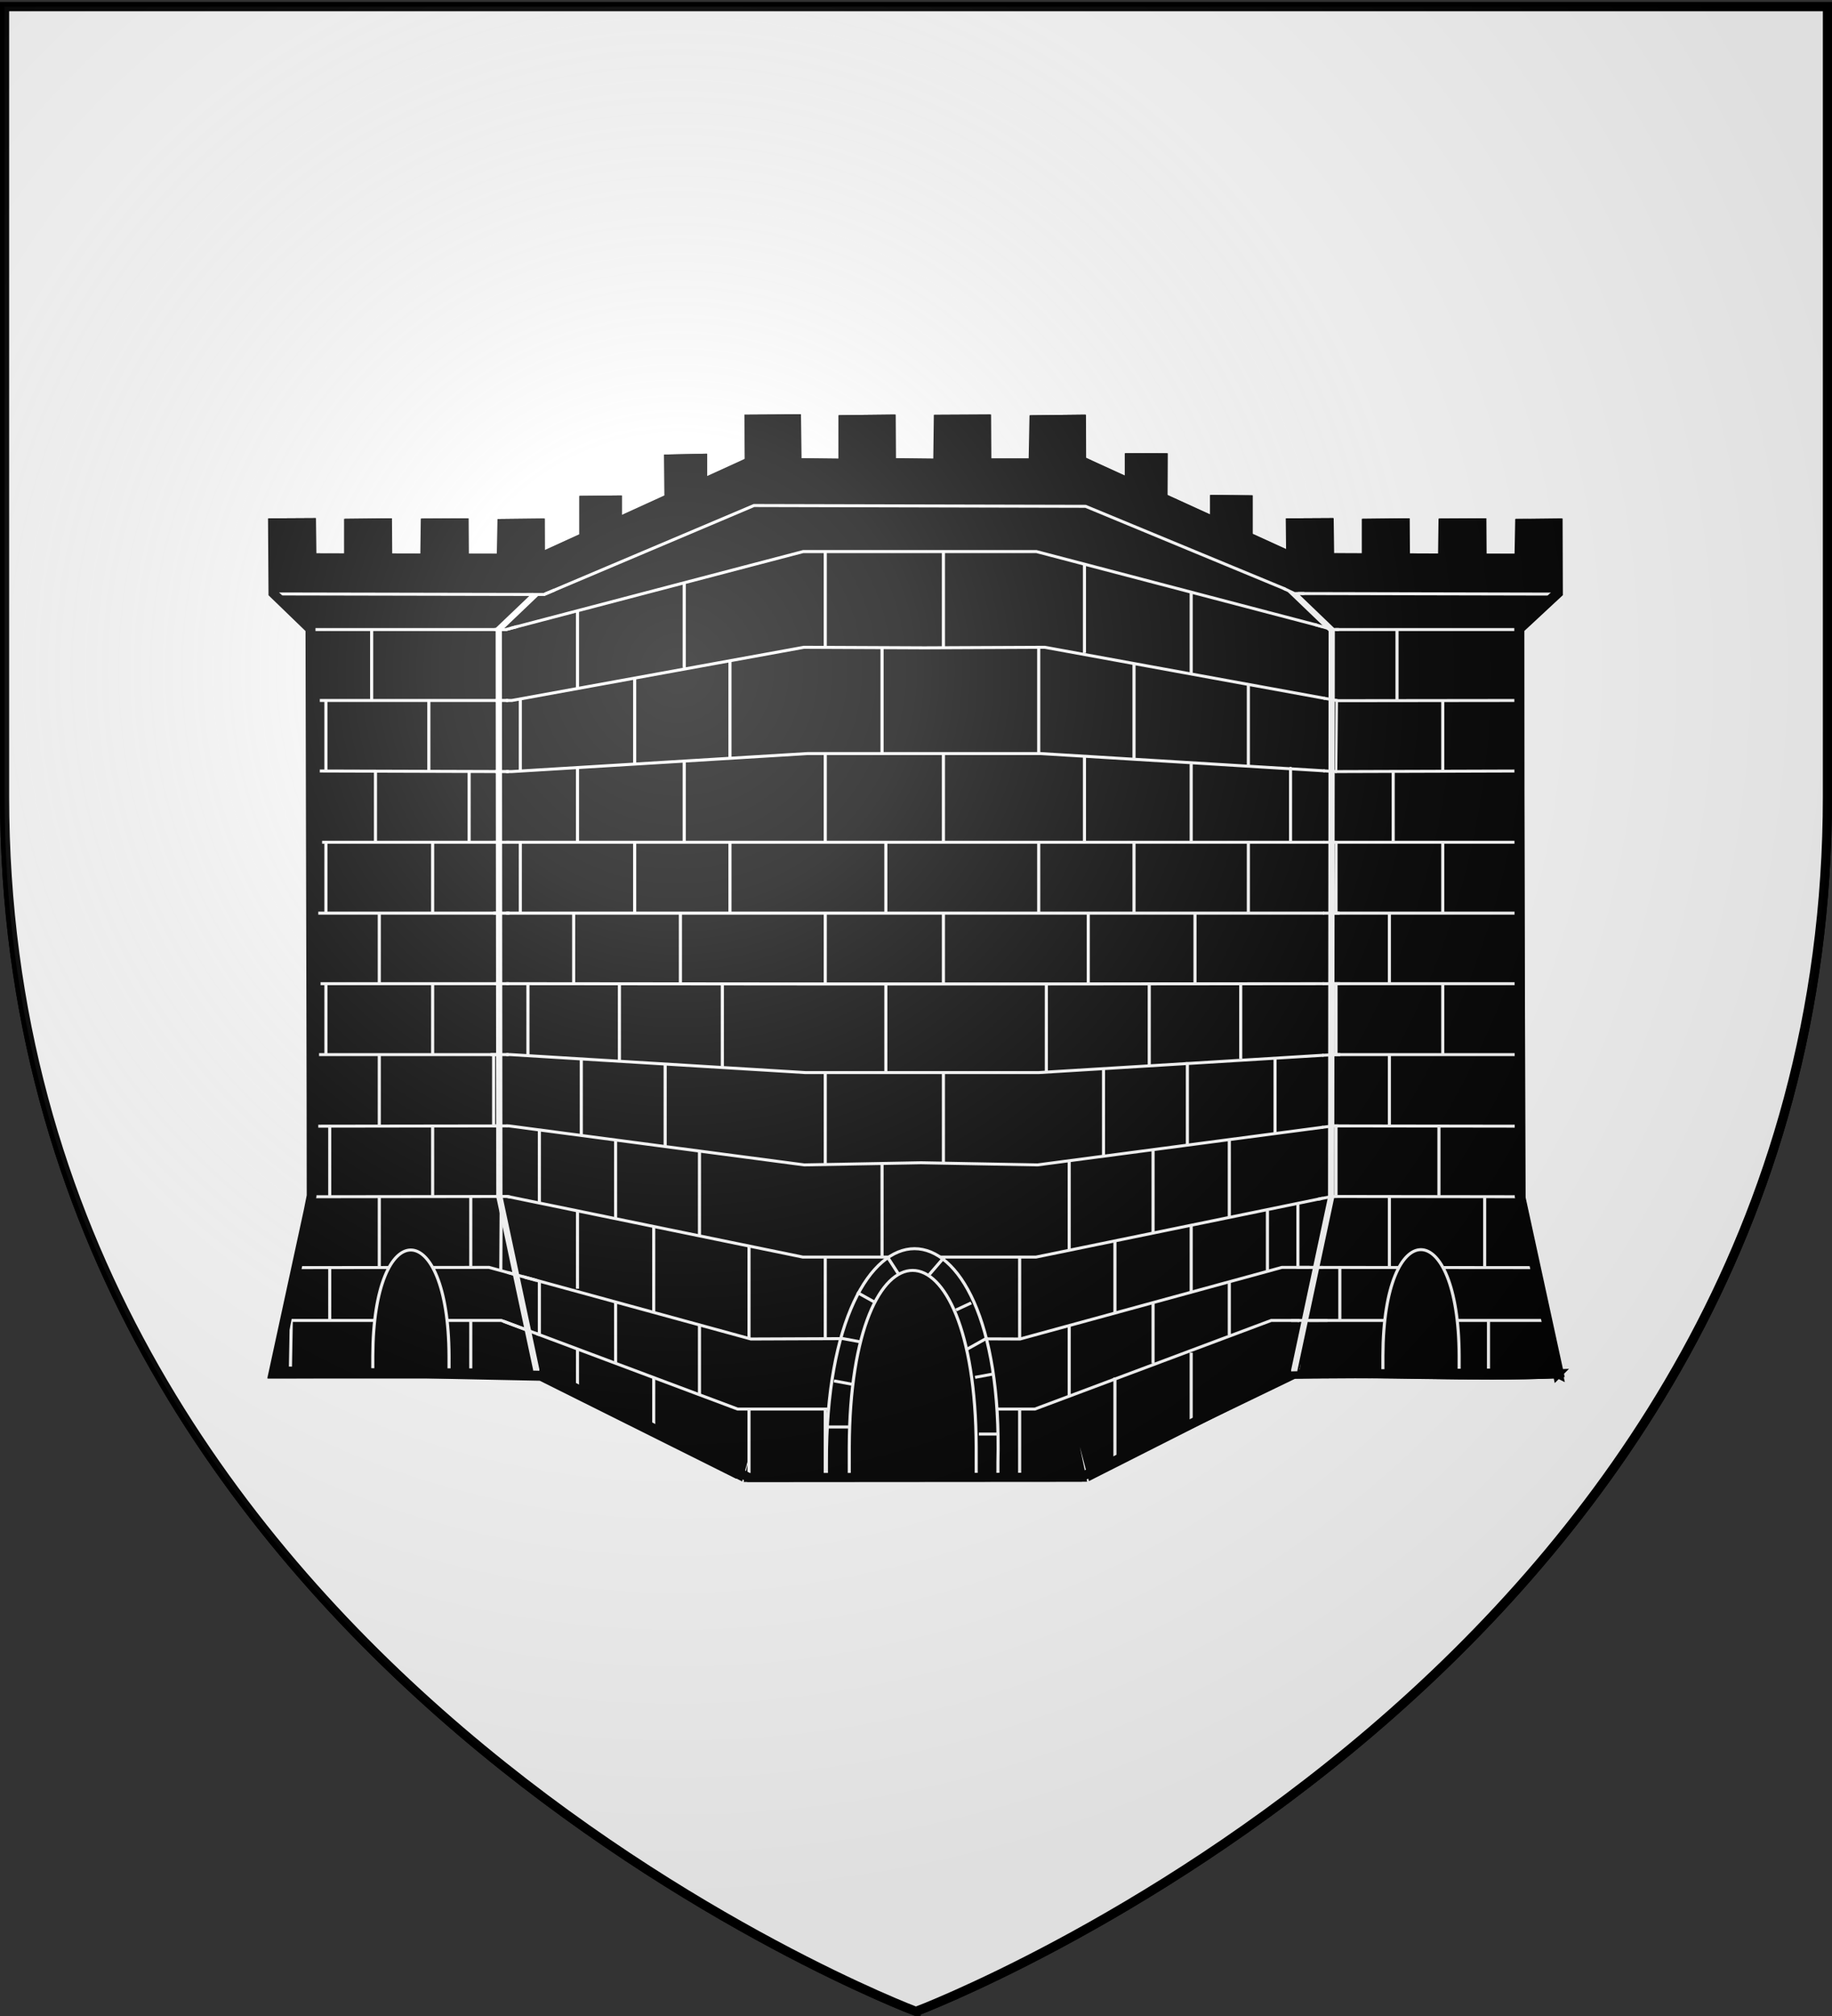
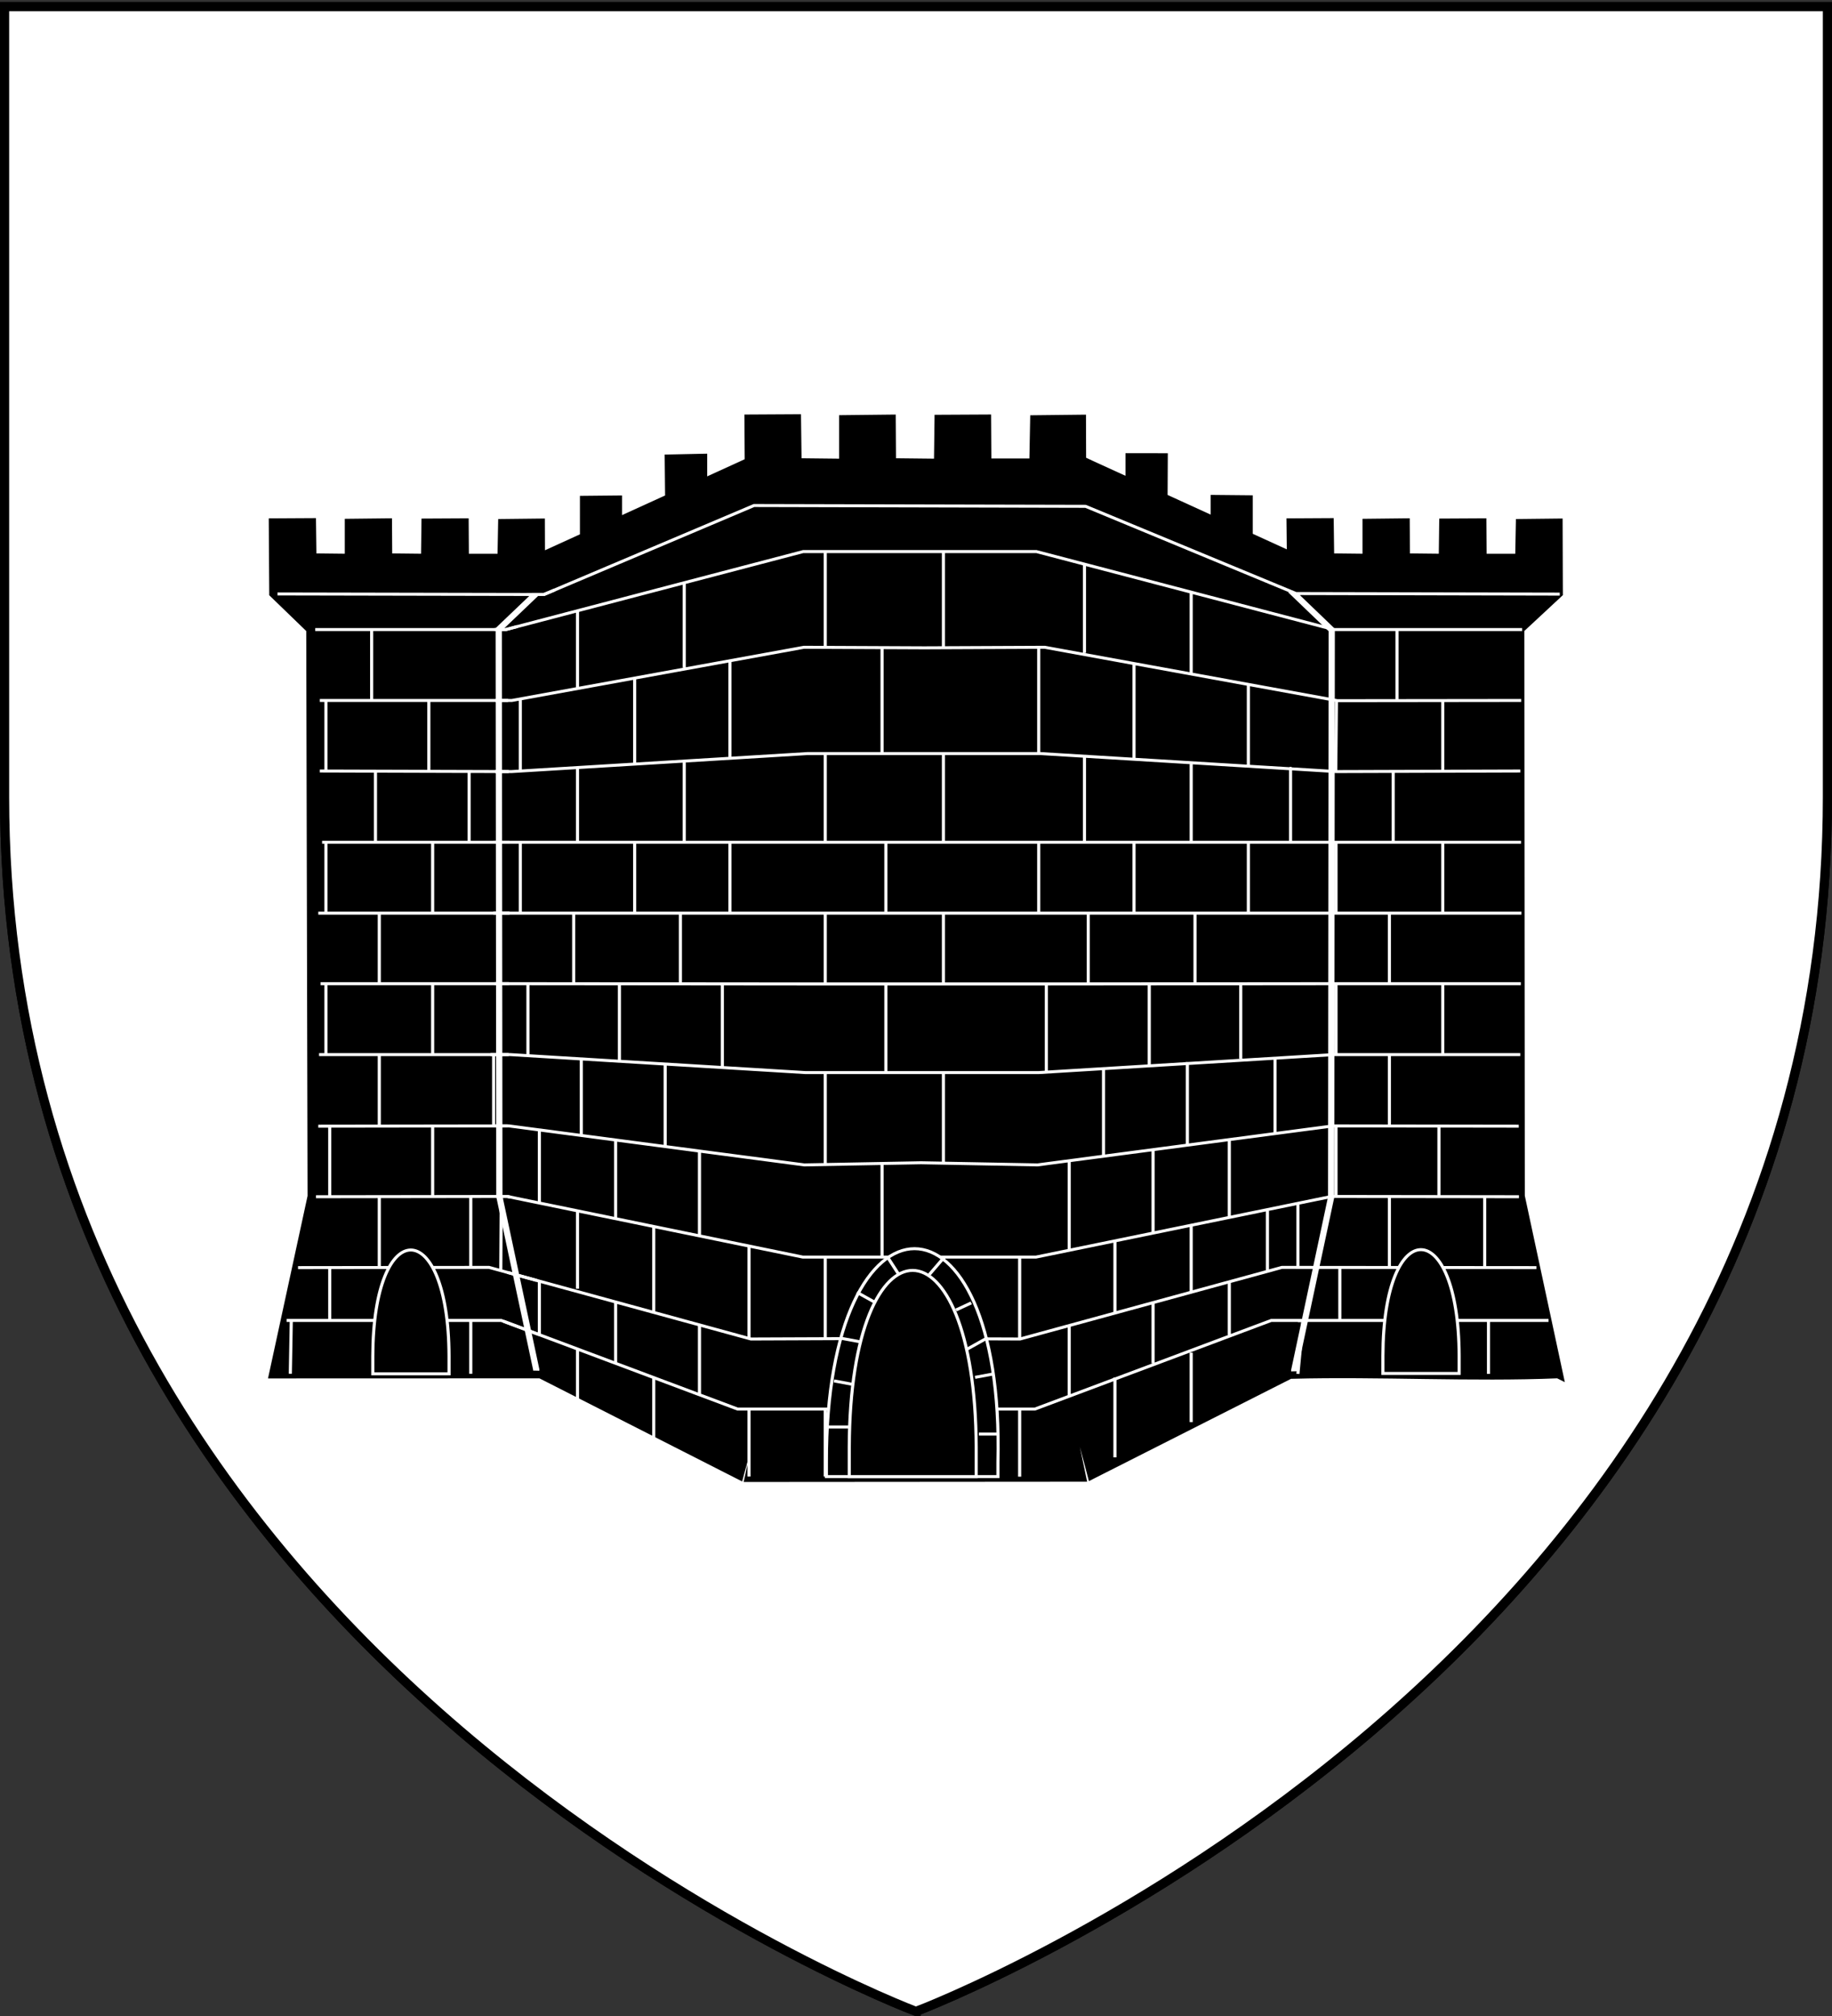
<svg xmlns="http://www.w3.org/2000/svg" xmlns:xlink="http://www.w3.org/1999/xlink" width="600" height="660">
  <rect width="100%" height="100%" fill="#333333" stroke="none" />
  <defs>
    <radialGradient xlink:href="#d" id="i" cx="221.445" cy="226.331" r="300" fx="221.445" fy="226.331" gradientTransform="matrix(1.353 0 0 1.349 -994.772 167.706)" gradientUnits="userSpaceOnUse" />
    <radialGradient xlink:href="#e" id="h" cx="221.445" cy="226.331" r="300" fx="221.445" fy="226.331" gradientTransform="matrix(1.353 0 0 1.349 -994.772 167.706)" gradientUnits="userSpaceOnUse" />
    <linearGradient id="d">
      <stop offset="0" style="stop-color:white;stop-opacity:.314" />
      <stop offset=".19" style="stop-color:white;stop-opacity:.251" />
      <stop offset=".6" style="stop-color:#6b6b6b;stop-opacity:.125" />
      <stop offset="1" style="stop-color:black;stop-opacity:.125" />
    </linearGradient>
    <linearGradient id="e">
      <stop offset="0" style="stop-color:white;stop-opacity:.314" />
      <stop offset=".19" style="stop-color:white;stop-opacity:.251" />
      <stop offset=".6" style="stop-color:#6b6b6b;stop-opacity:.125" />
      <stop offset="1" style="stop-color:black;stop-opacity:.125" />
    </linearGradient>
  </defs>
  <g style="display:inline">
    <path d="M-617.143 911.953s298.5-112.32 298.5-397.772V255.629h-597v258.552c0 285.451 298.5 397.772 298.5 397.772" style="fill:#2b5df2;fill-opacity:1;fill-rule:evenodd;stroke:none;display:inline" transform="translate(917.143 -253.453)" />
    <path d="M-617.143 911.953s298.5-112.32 298.5-397.772V255.629h-597v258.552c0 285.451 298.5 397.772 298.5 397.772" style="fill:url(#h);fill-opacity:1;fill-rule:evenodd;stroke:none;display:inline" transform="translate(917.143 -253.453)" />
    <path d="M-617.143 911.953s-298.5-112.32-298.5-397.772V255.629h597V514.18c0 285.451-298.5 397.772-298.5 397.772z" style="fill:none;stroke:#000;stroke-width:3;stroke-linecap:butt;stroke-linejoin:miter;stroke-miterlimit:4;stroke-opacity:1;stroke-dasharray:none;display:inline" transform="translate(917.143 -253.453)" />
-     <path d="M-617.143 911.953s298.5-112.32 298.5-397.772V255.629h-597v258.552c0 285.451 298.5 397.772 298.5 397.772" style="fill:#2b5df2;fill-opacity:1;fill-rule:evenodd;stroke:none" transform="translate(917.143 -253.453)" />
    <path d="M-617.143 911.953s298.5-112.32 298.5-397.772V255.629h-597v258.552c0 285.451 298.5 397.772 298.5 397.772" style="fill:#fff;fill-opacity:1;fill-rule:evenodd;stroke:none" transform="translate(917.143 -253.453)" />
    <path d="M-617.143 911.953s-298.5-112.32-298.5-397.772V255.629h597V514.18c0 285.451-298.5 397.772-298.5 397.772z" style="fill:none;stroke:#000;stroke-width:3;stroke-linecap:butt;stroke-linejoin:miter;stroke-miterlimit:4;stroke-opacity:1;stroke-dasharray:none" transform="translate(917.143 -253.453)" />
    <path d="M73.744 271.422 63.46 221.6l-.292-159.193 10.557-9.959-.062-19.69-10.099.118-.18 9.765H53.163l-.059-9.944-10.222.057-.12 9.885-10.284-.118-.059-9.825-10.222.118v9.825l-10.16-.118-.12-9.884-10.222.06.121 19.79 9.985 10.043.36 159.108-10.386 49.82 71.96-.024zm133.27-32.916-.15-197.89 12.854-12.53-.078-24.463-12.545.146-.225 12.132h-12.75l-.074-12.33-12.751.07-.151 12.331-12.752-.146-.073-12.232-12.751.147v12.231l-12.648-.146-.152-12.331-12.75.075.15 24.562 12.443 12.53.447 197.89-12.957 61.953 89.568-.07c-4.005-20.362-8.42-41.358-12.654-61.929zm141.293 32.916L338.024 221.6l-.122-159.108 10.386-10.044-.062-19.69-10.098.118-.18 9.765h-10.222l-.058-9.944-10.222.057-.121 9.885-10.284-.118-.058-9.825-10.222.118v9.825l-10.16-.118-.121-9.884-10.222.06.204 19.59 10.386 10.143-.013 19.096-.097 140.012-10.386 50.02c23.817-.647 48.658.872 71.955-.137zm-274.563 0L63.46 221.6l.025-159.051 10.244-10.2.04-9.845 1.255-.748 1.769-.839 1.769-.84 1.768-.839L82.1 38.4l1.769-.84 1.768-.838V26.38l8.834-.092v6.245l1.768-.839 1.769-.84 1.768-.839 1.769-.839 1.769-.84 1.768-.838 1.77-.84 1.768-.839-.111-11.038 8.946-.198v7.07l1.769-.839 1.769-.84 1.768-.838 1.769-.84 1.769-.84 1.768-.838 2.273-1.104.04 12.629 12.442 12.53.481 197.89-15.981 61.195zm212.524-50.005.662-159.108-10.386-10.143-.096-9.944-1.203-.615-1.768-.84-1.77-.838-1.768-.84-1.769-.84-1.768-.838-1.77-.84.001-10.342-8.833-.09v6.244l-1.768-.84-1.77-.838-1.768-.84-1.769-.84-1.768-.838-1.769-.84-1.769-.839-1.768-.84.055-11.236-8.895-.011v7.07l-1.768-.84-1.769-.838-1.769-.84-1.768-.84-1.77-.838-1.768-.84-2.272-1.103-.04 12.629-12.442 12.53-.482 197.89 15.555 61.268 53.941-28.392z" style="fill:#000;fill-rule:evenodd;stroke:#000;stroke-width:2.521;stroke-linecap:butt;stroke-linejoin:miter;stroke-opacity:1" transform="matrix(1.214 0 0 1.167 87.5 133.01)" />
    <path d="m2.789 52.648 71.88.151 56.66-24.96 89.465.227 56.764 24.463 71.155.163M12.969 62.636h51.417l80.21-21.877h62.933l80.21 21.877h50.832M13.175 221.744l51.622-.075 79.695 17.004h62.934l79.695-17.004 50.584.075M13.792 142.19h324.584M13.792 201.955l51.416-.076 79.696 10.94 31.467-.605 31.466.604 79.696-10.939 50.118.076M13.998 181.868h51.519l79.695 5.051h62.934l79.695-5.051h50.221M14.409 161.979h51.52l79.695.076h62.933l79.696-.076h49.958m-323.39-39.677h323.434M14.203 102.314l51.725.163 79.798-5.052h62.934l79.798 5.052 49.613-.163M14.203 82.524h51.828l78.77-14.916 32.495.152 32.495-.152 78.934 14.979 49.575-.062M8.323 241.633l51.538-.064 70.646 20.088 36.3-.151 36.3.15 70.646-20.087 68.663.064M5.26 256.449h57.893l63.756 24.861h80.21l63.756-24.86h74.81M28.19 62.536v19.888m-12.34 0v19.889m27.765-19.889v19.889m-14.397 0v19.888m-13.368 0v19.889m28.793-19.889v19.889m-14.397 0v19.69m-14.396.238v19.888m28.793-19.888v19.888m-14.397 0v19.889m-13.368 0v19.888m27.765-19.888v19.888m-14.397 0v19.889m24.68-19.889v19.889m-11.311 0v14.916m-26.737-14.916v14.916m-10.373 0-.26 14.917m24.001-14.917v14.917m24.68-14.917v14.917m28.793-6.961v15.91m20.567-7.955v18.894m12.34-33.526v19.604m-22.623-25.855v16.905m-10.284-42.724v21.841m20.567-17.42V254.5m25.708-19.036v25.997m-66.841-39.777-.129 20.635m10.412-39.067v20.173m20.567-17.661v22.37m22.623-19.01v23.228m-31.878-49.077v21.3m22.623-19.684v22.8m-46.275-25.544v19.889m61.7-40.017v23.866M95.03 162.02v21.877M70.35 162.02v19.888m12.34-39.776v19.888m28.793-19.888v19.888m-43.19-39.777v19.889m30.85-19.889v19.889m25.708-19.889v19.889m-41.133-40.834v20.945m28.793-22.872v22.872M68.293 82.43v19.675m30.85-25.642v23.808m25.708-28.603v26.856M83.718 57.462v21.345m28.793-29.3v23.795M150.56 40.7v26.85m0 29.832v24.861m0 19.889v19.888m0 24.86v25.476m0 26.235v22.871m0 19.889v18.894m-20.567-18.894v18.894M304.809 62.577v19.888m12.34 0v19.889m-28.683-19.889-.186 19.889m15.5 0v19.888m13.369 0v19.889m-28.794-19.889v19.889m14.397 0v19.69m14.397.238v19.888m-28.794-19.888v19.888m14.397 0v19.889m13.368 0v19.888m-27.765-19.888v19.888m14.397 0v19.889m25.708-19.889v19.889m-50.388-17.758v17.758m11.312 0v14.916m26.736-14.916v14.916m13.369 0v14.916m-26.737-14.916v14.916m-24.68-14.916 1.374-.016-1.374 14.932m-28.793-5.966v19.487m-20.567-12.526v22.41m-12.34-37.042v19.604m22.624-25.855v16.905m20.566-22.872v14.917m-10.283-31.058v18.884m-20.567-14.279v20.486m-25.708-15.963V261.5m66.842-35.764v16.87M259.562 205.6v21.771m-20.566-18.805v23.123m-22.623-20.203v25.238m31.878-52.788v23.321m-22.624-21.699v24.746m46.275-27.362v21.018m-61.7-41.901v24.557m27.765-24.557v22.819m24.68-22.82v20.955m-12.34-40.843v19.889m-28.793-19.889v19.889m43.19-39.777v19.888m-30.85-19.888v19.888m-25.708-19.888v19.888m41.133-41.765v21.877m-28.793-24.35v24.35m44.218-44.152v22.641m-30.85-28.23v26.492m-25.708-31.231v29.62m41.133-45.158v22.765m-28.793-30.72V69.18m-38.048-28.442v26.85m0 29.832v24.86m0 19.89v19.888m0 24.86v25.3m0 26.41v22.872m0 19.889v18.894m20.566-18.894v18.894M165.882 67.589V97.42m1.028 24.86v19.765m0 20.013v24.92m-1.028 25.795v25.607m0 23.12v19.889m-92.447-35.84v14.917" style="fill:none;stroke:#fff;stroke-width:.84px;stroke-linecap:butt;stroke-linejoin:miter;stroke-opacity:1" transform="matrix(1.214 0 0 1.167 87.5 133.01)" />
    <path d="M150.868 300.26h46.275v-3.978c1.912-79.952-46.48-79.952-46.275 0zm0-13.922h6.17m-4.113-12.928 5.141.995m-3.085-12.928 5.142.995m-1.028-13.922 5.141 2.983m3.085-12.927 3.085 4.972m12.34-4.972-4.113 4.972m11.312 7.955-4.114 1.989m8.227 7.955-5.142 2.984m7.198 6.96-5.141.995m1.028 15.91h5.142" style="fill:#000;fill-rule:evenodd;stroke:#fff;stroke-width:.84px;stroke-linecap:butt;stroke-linejoin:miter;stroke-opacity:1" transform="matrix(1.214 0 0 1.167 87.5 133.01)" />
    <path d="M28.497 271.422h20.567v-4.973c-.138-39.578-20.464-39.777-20.567 0zm272.507-.1h20.566v-4.972c-.137-39.578-20.463-39.777-20.566 0zM157.038 300.26h34.243v-8.284c-.229-65.93-34.037-66.228-34.243 0z" style="fill:#000;fill-rule:evenodd;stroke:#fff;stroke-width:.84px;stroke-linecap:butt;stroke-linejoin:miter;stroke-opacity:1" transform="matrix(1.214 0 0 1.167 87.5 133.01)" />
    <path d="M54.484 102.43v20.012zM276.088 101.56v20.634" style="fill:#fff;fill-opacity:1;fill-rule:evenodd;stroke:#fff;stroke-width:.84;stroke-linecap:round;stroke-linejoin:miter;stroke-miterlimit:4;stroke-opacity:1;stroke-dasharray:none" transform="matrix(1.214 0 0 1.167 87.5 133.01)" />
-     <path d="M73.549 271.422 63.266 221.6l-.122-159.108L73.53 52.45l-.062-19.69-10.098.118-.18 9.765H52.968l-.059-9.944-10.221.057-.122 9.885-10.283-.118-.059-9.825-10.221.118v9.825l-10.16-.118-.121-9.884-10.222.06.121 19.79 9.985 10.043.36 159.108-10.386 49.82 71.961-.024zm203.425-.044 9.246-49.435.826-159.022-10.994-10.899-.45-9.803-56.079-26.636-.077-11.96-12.546.146-.224 12.132h-12.751l-.074-12.33-12.75.07-.152 12.331-12.751-.146-.073-12.231-12.752.146v12.231l-12.648-.146-.151-12.33-12.51.186.151 11.867-56.712 27.369-56.716-.42-4.925.016-.123-9.833-10.228.064.174 19.794 10.013 10.008.327 158.966-9.962 49.552 73.38.132 54.464 29.308 89.567-.07zm71.138.044L337.83 221.6l-.121-159.108 10.386-10.044-.063-19.69-10.098.118-.18 9.765h-10.221l-.059-9.944-10.222.057-.121 9.885-10.283-.118-.06-9.825-10.22.118v9.825l-10.16-.118-.122-9.884-10.222.06.204 19.59 10.386 10.143-.11 159.108-9.54 49.94c23.817-.647 47.813.952 71.11-.057zm-274.563 0L63.266 221.6l-.118-159.108L73.535 52.35l.04-9.845 1.255-.748 1.768-.839 1.77-.84 1.768-.839 1.769-.839 1.768-.84 1.769-.838V26.38l8.833-.092v6.245l1.768-.839 1.769-.84 1.769-.839 1.768-.839 1.77-.84 1.768-.838 1.769-.84 1.768-.839-.11-11.038 8.946-.198v7.07l1.768-.839 1.769-.84 1.769-.839 1.768-.839 1.77-.84 1.768-.838 2.273-1.104L74.15 42.652l-62.294-.166-.055-9.84-10.3.118.206 19.742 10.045 9.94.182 159.002-9.393 49.14 71.323 1.527 53.261 27.642zm212.524-50.005.663-159.108-10.386-10.143-.096-9.944-1.203-.615-1.769-.84-1.769-.838-1.768-.84-1.77-.84-1.768-.838-1.769-.84V26.23l-8.833-.09v6.244l-1.768-.84-1.769-.838-1.768-.84-1.77-.84-1.768-.838-1.769-.84-1.768-.839-1.769-.84.056-11.236-8.895-.011v7.07l-1.769-.84-1.769-.839-1.768-.839-1.769-.84-1.769-.838-1.768-.84-2.273-1.103 56.615 27.038 61.414.262.28-9.83 9.93.024.086 19.468-10.347 9.987.533 159.796 10.258 49.005-71.492.425-57.584 28.943 57.564-28.913z" style="fill:none;stroke:#000;stroke-width:2.521;stroke-linecap:butt;stroke-linejoin:miter;stroke-opacity:1" transform="matrix(1.214 0 0 1.167 87.5 133.01)" />
    <path d="m71.222 53.344.547.004-9.291 9.22.165 159.12 7.703 37.593 2.246 10.96-.007.3" style="fill:none;stroke:#fff;stroke-width:1.68;stroke-linecap:butt;stroke-linejoin:miter;stroke-miterlimit:4;stroke-opacity:1;stroke-dasharray:none" transform="matrix(1.214 0 0 1.167 87.5 133.01)" />
    <path d="m64.816 242.98 7.839 2.227M63.805 256.705l9.638 3.757M61.665 221.655l3.068.013.785.16M60.958 201.876h3.886M60.24 181.858l4.907.01M61.334 161.98h3.887M61.037 142.19h4.34M61.065 122.301h4.327M61.513 102.47h3.661M61.607 82.52h3.41M61.31 62.636l3.068.013 3.169-.88M70.036 52.802l4.657-.01 2.904-1.274" style="fill:none;stroke:#fff;stroke-width:.84;stroke-linecap:butt;stroke-linejoin:miter;stroke-miterlimit:4;stroke-opacity:1;stroke-dasharray:none" transform="matrix(1.214 0 0 1.167 87.5 133.01)" />
    <path d="m278.575 53.597-.668-.128 9.29 9.275-.161 159.12-7.703 37.593-2.246 10.96.007.3" style="fill:none;stroke:#fff;stroke-width:1.68;stroke-linecap:butt;stroke-linejoin:miter;stroke-miterlimit:4;stroke-opacity:1;stroke-dasharray:none" transform="matrix(1.214 0 0 1.167 87.5 133.01)" />
-     <path d="m284.821 241.578-6.978-.002M286.058 256.446l-9.825.012M288.706 221.66l-1.544.02-3.718.776M289.005 201.876l-1.407.001-3.024.408M289.513 181.87l-1.259.009-3.569.189M289.427 161.978l-4.644.008M289.31 142.187h-4.426M288.322 122.298h-3.406M288.53 102.484l-3.599-.226M288.803 82.595l-3.762-.707M289.146 62.64l-1.773-.002-4.932-1.454M279.784 52.527l-2.649.013-2.936-1.461" style="fill:none;stroke:#fff;stroke-width:.84;stroke-linecap:butt;stroke-linejoin:miter;stroke-miterlimit:4;stroke-opacity:1;stroke-dasharray:none" transform="matrix(1.214 0 0 1.167 87.5 133.01)" />
-     <path d="M-617.143 911.953s298.5-112.32 298.5-397.772V255.629h-597v258.552c0 285.451 298.5 397.772 298.5 397.772" style="fill:url(#i);fill-opacity:1;fill-rule:evenodd;stroke:none" transform="translate(917.143 -253.453)" />
  </g>
</svg>